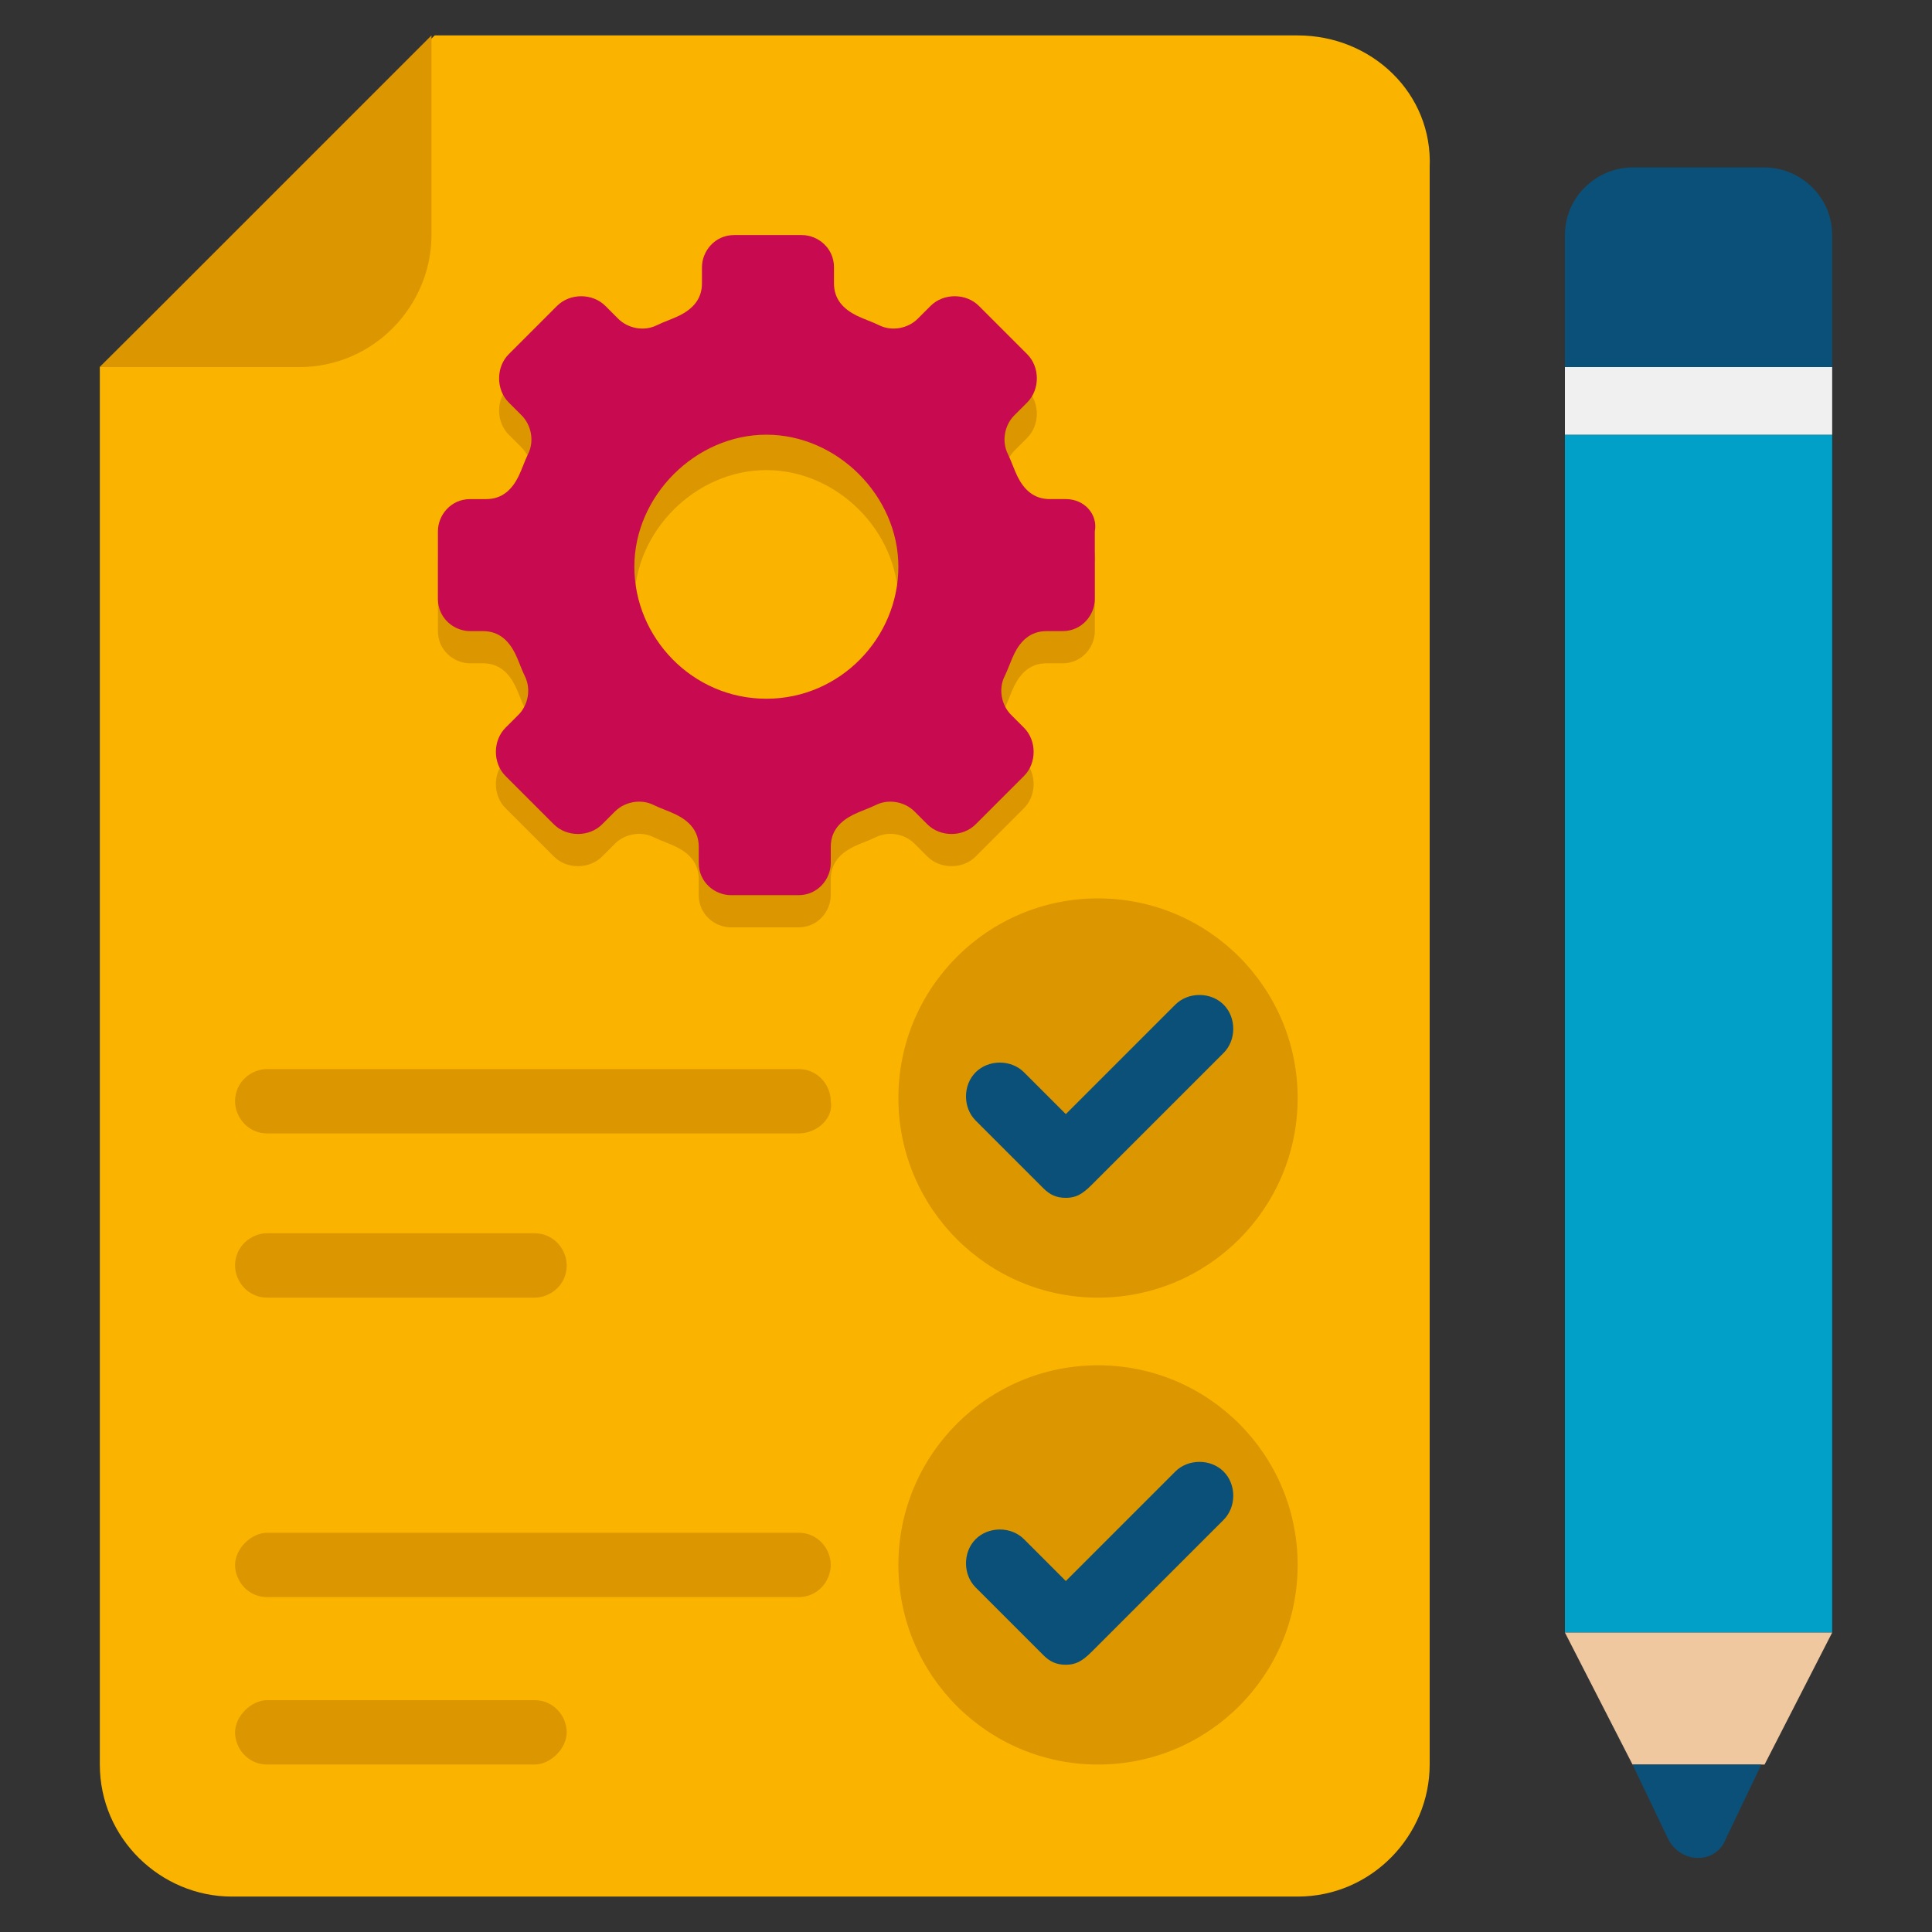
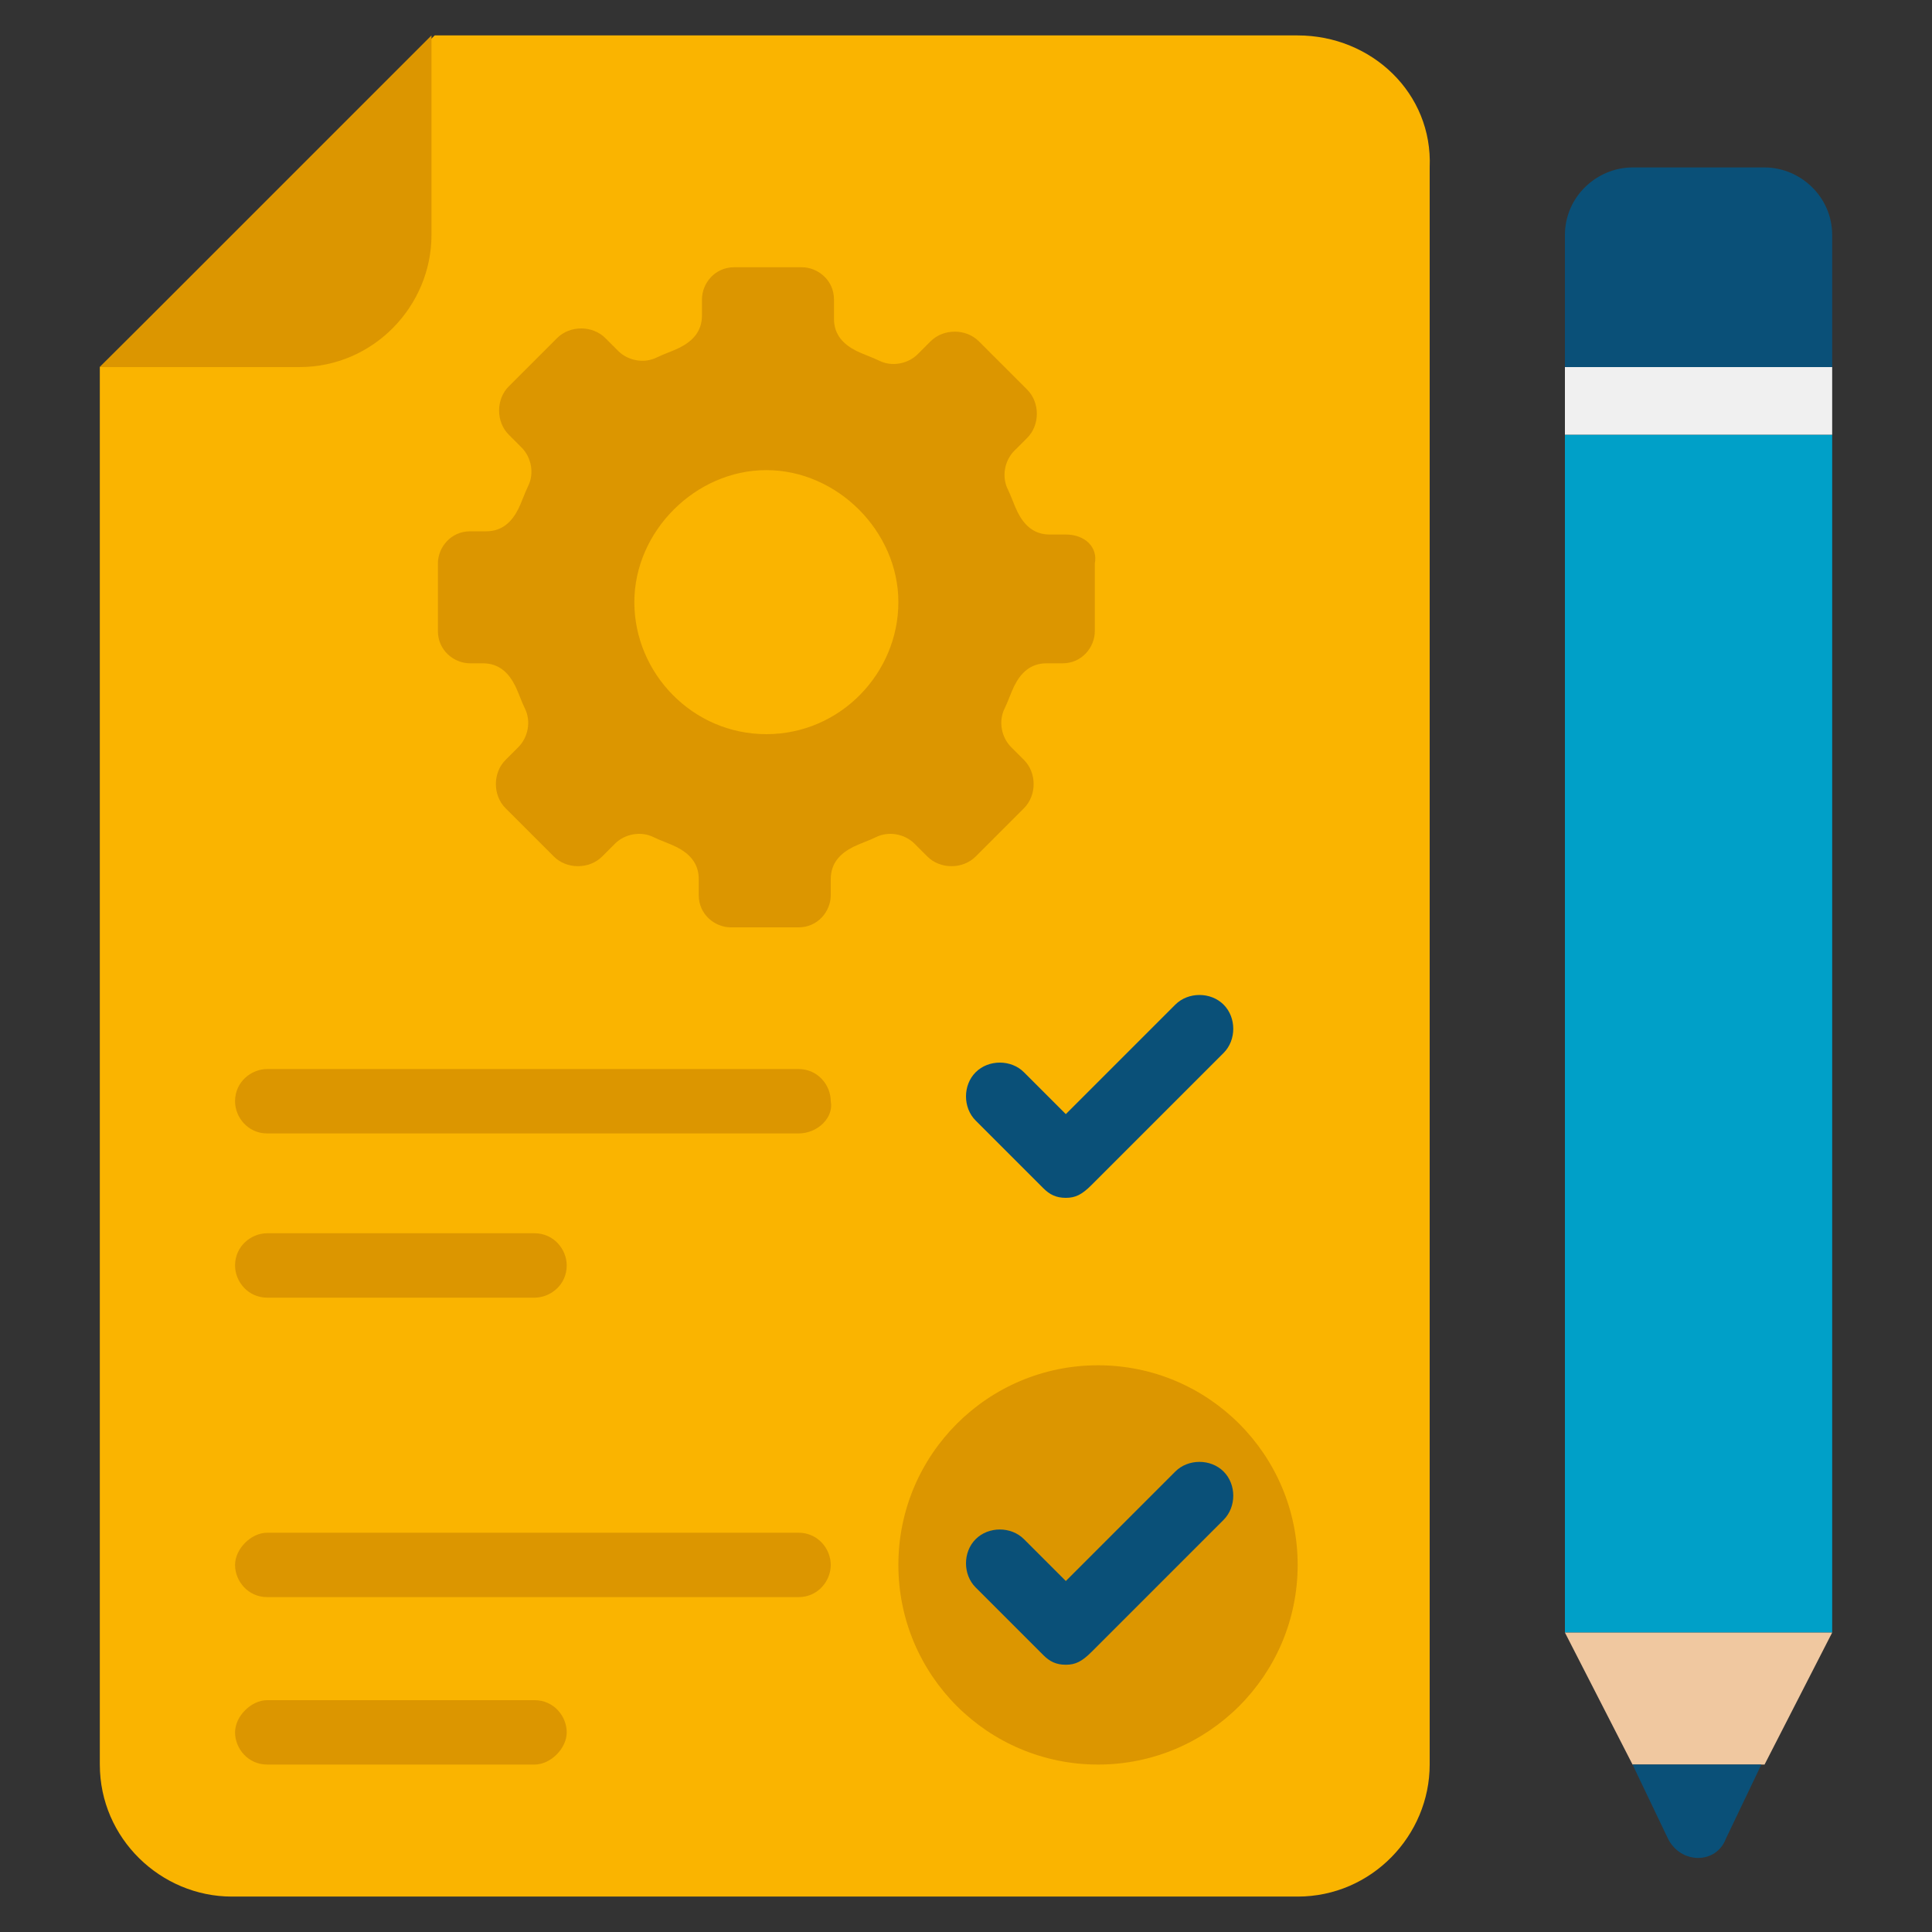
<svg xmlns="http://www.w3.org/2000/svg" version="1.1" id="Layer_1" x="0px" y="0px" width="60px" height="60px" viewBox="0 0 60 60" style="enable-background:new 0 0 60 60;" xml:space="preserve">
  <rect x="0" y="0" width="60" height="60" fill="#333333" stroke="none" />
  <style type="text/css">
	.st0{fill:#FAB400;}
	.st1{fill:#DC9600;}
	.st2{fill:#00A0C8;}
	.st3{fill:#F0C8A0;}
	.st4{fill:#0A5078;}
	.st5{fill:#F0F0F0;}
	.st6{fill:#C80A50;}
</style>
  <g id="Icons">
    <g>
      <g>
        <g>
          <g>
            <path class="st0" d="M40.3,1.1H13.5L3.1,11.4v43.4c0,2.3,1.9,4.1,4.1,4.1h33.1c2.3,0,4.1-1.9,4.1-4.1V5.2       C44.5,2.9,42.6,1.1,40.3,1.1z" />
          </g>
        </g>
      </g>
      <g>
        <g>
          <g>
            <path class="st1" d="M3.1,11.4h6.2c2.3,0,4.1-1.9,4.1-4.1V1.1L3.1,11.4z" />
          </g>
        </g>
      </g>
      <g>
        <g>
          <g>
            <g>
              <path class="st2" d="M48.6,13.5h8.3v37.2h-8.3V13.5z" />
            </g>
          </g>
        </g>
        <g>
          <g>
            <g>
              <path class="st3" d="M56.9,50.7h-8.3l2.1,4.1h4.1L56.9,50.7z" />
            </g>
          </g>
        </g>
        <g>
          <g>
            <g>
              <path class="st4" d="M50.7,54.8l1.1,2.3c0.4,0.8,1.5,0.8,1.8,0l1.1-2.3H50.7z" />
            </g>
          </g>
        </g>
        <g>
          <g>
            <g>
              <path class="st5" d="M48.6,11.4h8.3v2.1h-8.3V11.4z" />
            </g>
          </g>
        </g>
        <g>
          <g>
            <g>
              <path class="st4" d="M54.8,5.2h-4.1c-1.1,0-2.1,0.9-2.1,2.1v4.1h8.3V7.3C56.9,6.1,55.9,5.2,54.8,5.2z" />
            </g>
          </g>
        </g>
      </g>
      <g>
        <g>
          <g>
            <path class="st1" d="M33.1,16.6h-0.5c-0.5,0-0.8-0.3-1-0.7c-0.1-0.2-0.2-0.5-0.3-0.7c-0.2-0.4-0.1-0.9,0.2-1.2l0.4-0.4       c0.4-0.4,0.4-1.1,0-1.5l-1.5-1.5c-0.4-0.4-1.1-0.4-1.5,0L28.5,11c-0.3,0.3-0.8,0.4-1.2,0.2c-0.2-0.1-0.5-0.2-0.7-0.3       c-0.4-0.2-0.7-0.5-0.7-1V9.3c0-0.6-0.5-1-1-1h-2.1c-0.6,0-1,0.5-1,1v0.5c0,0.5-0.3,0.8-0.7,1c-0.2,0.1-0.5,0.2-0.7,0.3       c-0.4,0.2-0.9,0.1-1.2-0.2l-0.4-0.4c-0.4-0.4-1.1-0.4-1.5,0l-1.5,1.5c-0.4,0.4-0.4,1.1,0,1.5l0.4,0.4c0.3,0.3,0.4,0.8,0.2,1.2       c-0.1,0.2-0.2,0.5-0.3,0.7c-0.2,0.4-0.5,0.7-1,0.7h-0.5c-0.6,0-1,0.5-1,1v2.1c0,0.6,0.5,1,1,1H15c0.5,0,0.8,0.3,1,0.7       c0.1,0.2,0.2,0.5,0.3,0.7c0.2,0.4,0.1,0.9-0.2,1.2l-0.4,0.4c-0.4,0.4-0.4,1.1,0,1.5l1.5,1.5c0.4,0.4,1.1,0.4,1.5,0l0.4-0.4       c0.3-0.3,0.8-0.4,1.2-0.2c0.2,0.1,0.5,0.2,0.7,0.3c0.4,0.2,0.7,0.5,0.7,1v0.5c0,0.6,0.5,1,1,1h2.1c0.6,0,1-0.5,1-1v-0.5       c0-0.5,0.3-0.8,0.7-1c0.2-0.1,0.5-0.2,0.7-0.3c0.4-0.2,0.9-0.1,1.2,0.2l0.4,0.4c0.4,0.4,1.1,0.4,1.5,0l1.5-1.5       c0.4-0.4,0.4-1.1,0-1.5l-0.4-0.4c-0.3-0.3-0.4-0.8-0.2-1.2c0.1-0.2,0.2-0.5,0.3-0.7c0.2-0.4,0.5-0.7,1-0.7h0.5c0.6,0,1-0.5,1-1       v-2.1C34.1,17,33.7,16.6,33.1,16.6z M23.8,22.8c-2.3,0-4.1-1.9-4.1-4.1s1.9-4.1,4.1-4.1s4.1,1.9,4.1,4.1S26.1,22.8,23.8,22.8z" />
          </g>
        </g>
      </g>
      <g>
        <g>
          <g>
-             <path class="st6" d="M33.1,15.5h-0.5c-0.5,0-0.8-0.3-1-0.7c-0.1-0.2-0.2-0.5-0.3-0.7c-0.2-0.4-0.1-0.9,0.2-1.2l0.4-0.4       c0.4-0.4,0.4-1.1,0-1.5l-1.5-1.5c-0.4-0.4-1.1-0.4-1.5,0l-0.4,0.4c-0.3,0.3-0.8,0.4-1.2,0.2c-0.2-0.1-0.5-0.2-0.7-0.3       c-0.4-0.2-0.7-0.5-0.7-1V8.3c0-0.6-0.5-1-1-1h-2.1c-0.6,0-1,0.5-1,1v0.5c0,0.5-0.3,0.8-0.7,1c-0.2,0.1-0.5,0.2-0.7,0.3       c-0.4,0.2-0.9,0.1-1.2-0.2l-0.4-0.4c-0.4-0.4-1.1-0.4-1.5,0L15.8,11c-0.4,0.4-0.4,1.1,0,1.5l0.4,0.4c0.3,0.3,0.4,0.8,0.2,1.2       c-0.1,0.2-0.2,0.5-0.3,0.7c-0.2,0.4-0.5,0.7-1,0.7h-0.5c-0.6,0-1,0.5-1,1v2.1c0,0.6,0.5,1,1,1H15c0.5,0,0.8,0.3,1,0.7       c0.1,0.2,0.2,0.5,0.3,0.7c0.2,0.4,0.1,0.9-0.2,1.2l-0.4,0.4c-0.4,0.4-0.4,1.1,0,1.5l1.5,1.5c0.4,0.4,1.1,0.4,1.5,0l0.4-0.4       c0.3-0.3,0.8-0.4,1.2-0.2c0.2,0.1,0.5,0.2,0.7,0.3c0.4,0.2,0.7,0.5,0.7,1v0.5c0,0.6,0.5,1,1,1h2.1c0.6,0,1-0.5,1-1v-0.5       c0-0.5,0.3-0.8,0.7-1c0.2-0.1,0.5-0.2,0.7-0.3c0.4-0.2,0.9-0.1,1.2,0.2l0.4,0.4c0.4,0.4,1.1,0.4,1.5,0l1.5-1.5       c0.4-0.4,0.4-1.1,0-1.5l-0.4-0.4c-0.3-0.3-0.4-0.8-0.2-1.2c0.1-0.2,0.2-0.5,0.3-0.7c0.2-0.4,0.5-0.7,1-0.7h0.5c0.6,0,1-0.5,1-1       v-2.1C34.1,16,33.7,15.5,33.1,15.5L33.1,15.5z M23.8,21.7c-2.3,0-4.1-1.9-4.1-4.1s1.9-4.1,4.1-4.1s4.1,1.9,4.1,4.1       S26.1,21.7,23.8,21.7z" />
-           </g>
+             </g>
        </g>
      </g>
      <g>
        <g>
          <g>
            <g>
-               <circle class="st1" cx="34.1" cy="34.1" r="6.2" />
-             </g>
+               </g>
          </g>
        </g>
        <g>
          <g>
            <g>
              <path class="st4" d="M33.1,37.2c-0.3,0-0.5-0.1-0.7-0.3l-2.1-2.1c-0.4-0.4-0.4-1.1,0-1.5c0.4-0.4,1.1-0.4,1.5,0l1.3,1.3        l3.4-3.4c0.4-0.4,1.1-0.4,1.5,0c0.4,0.4,0.4,1.1,0,1.5l-4.1,4.1C33.6,37.1,33.4,37.2,33.1,37.2z" />
            </g>
          </g>
        </g>
      </g>
      <g>
        <g>
          <g>
            <g>
              <circle class="st1" cx="34.1" cy="48.6" r="6.2" />
            </g>
          </g>
        </g>
        <g>
          <g>
            <g>
              <path class="st4" d="M33.1,51.7c-0.3,0-0.5-0.1-0.7-0.3l-2.1-2.1c-0.4-0.4-0.4-1.1,0-1.5c0.4-0.4,1.1-0.4,1.5,0l1.3,1.3        l3.4-3.4c0.4-0.4,1.1-0.4,1.5,0s0.4,1.1,0,1.5l-4.1,4.1C33.6,51.6,33.4,51.7,33.1,51.7z" />
            </g>
          </g>
        </g>
      </g>
      <g>
        <g>
          <g>
            <path class="st1" d="M24.8,35.2H8.3c-0.6,0-1-0.5-1-1c0-0.6,0.5-1,1-1h16.5c0.6,0,1,0.5,1,1C25.9,34.7,25.4,35.2,24.8,35.2z" />
          </g>
        </g>
      </g>
      <g>
        <g>
          <g>
            <path class="st1" d="M16.6,40.3H8.3c-0.6,0-1-0.5-1-1c0-0.6,0.5-1,1-1h8.3c0.6,0,1,0.5,1,1C17.6,39.9,17.1,40.3,16.6,40.3z" />
          </g>
        </g>
      </g>
      <g>
        <g>
          <g>
            <path class="st1" d="M16.6,54.8H8.3c-0.6,0-1-0.5-1-1s0.5-1,1-1h8.3c0.6,0,1,0.5,1,1S17.1,54.8,16.6,54.8z" />
          </g>
        </g>
      </g>
      <g>
        <g>
          <g>
            <path class="st1" d="M24.8,49.6H8.3c-0.6,0-1-0.5-1-1s0.5-1,1-1h16.5c0.6,0,1,0.5,1,1S25.4,49.6,24.8,49.6z" />
          </g>
        </g>
      </g>
    </g>
  </g>
</svg>